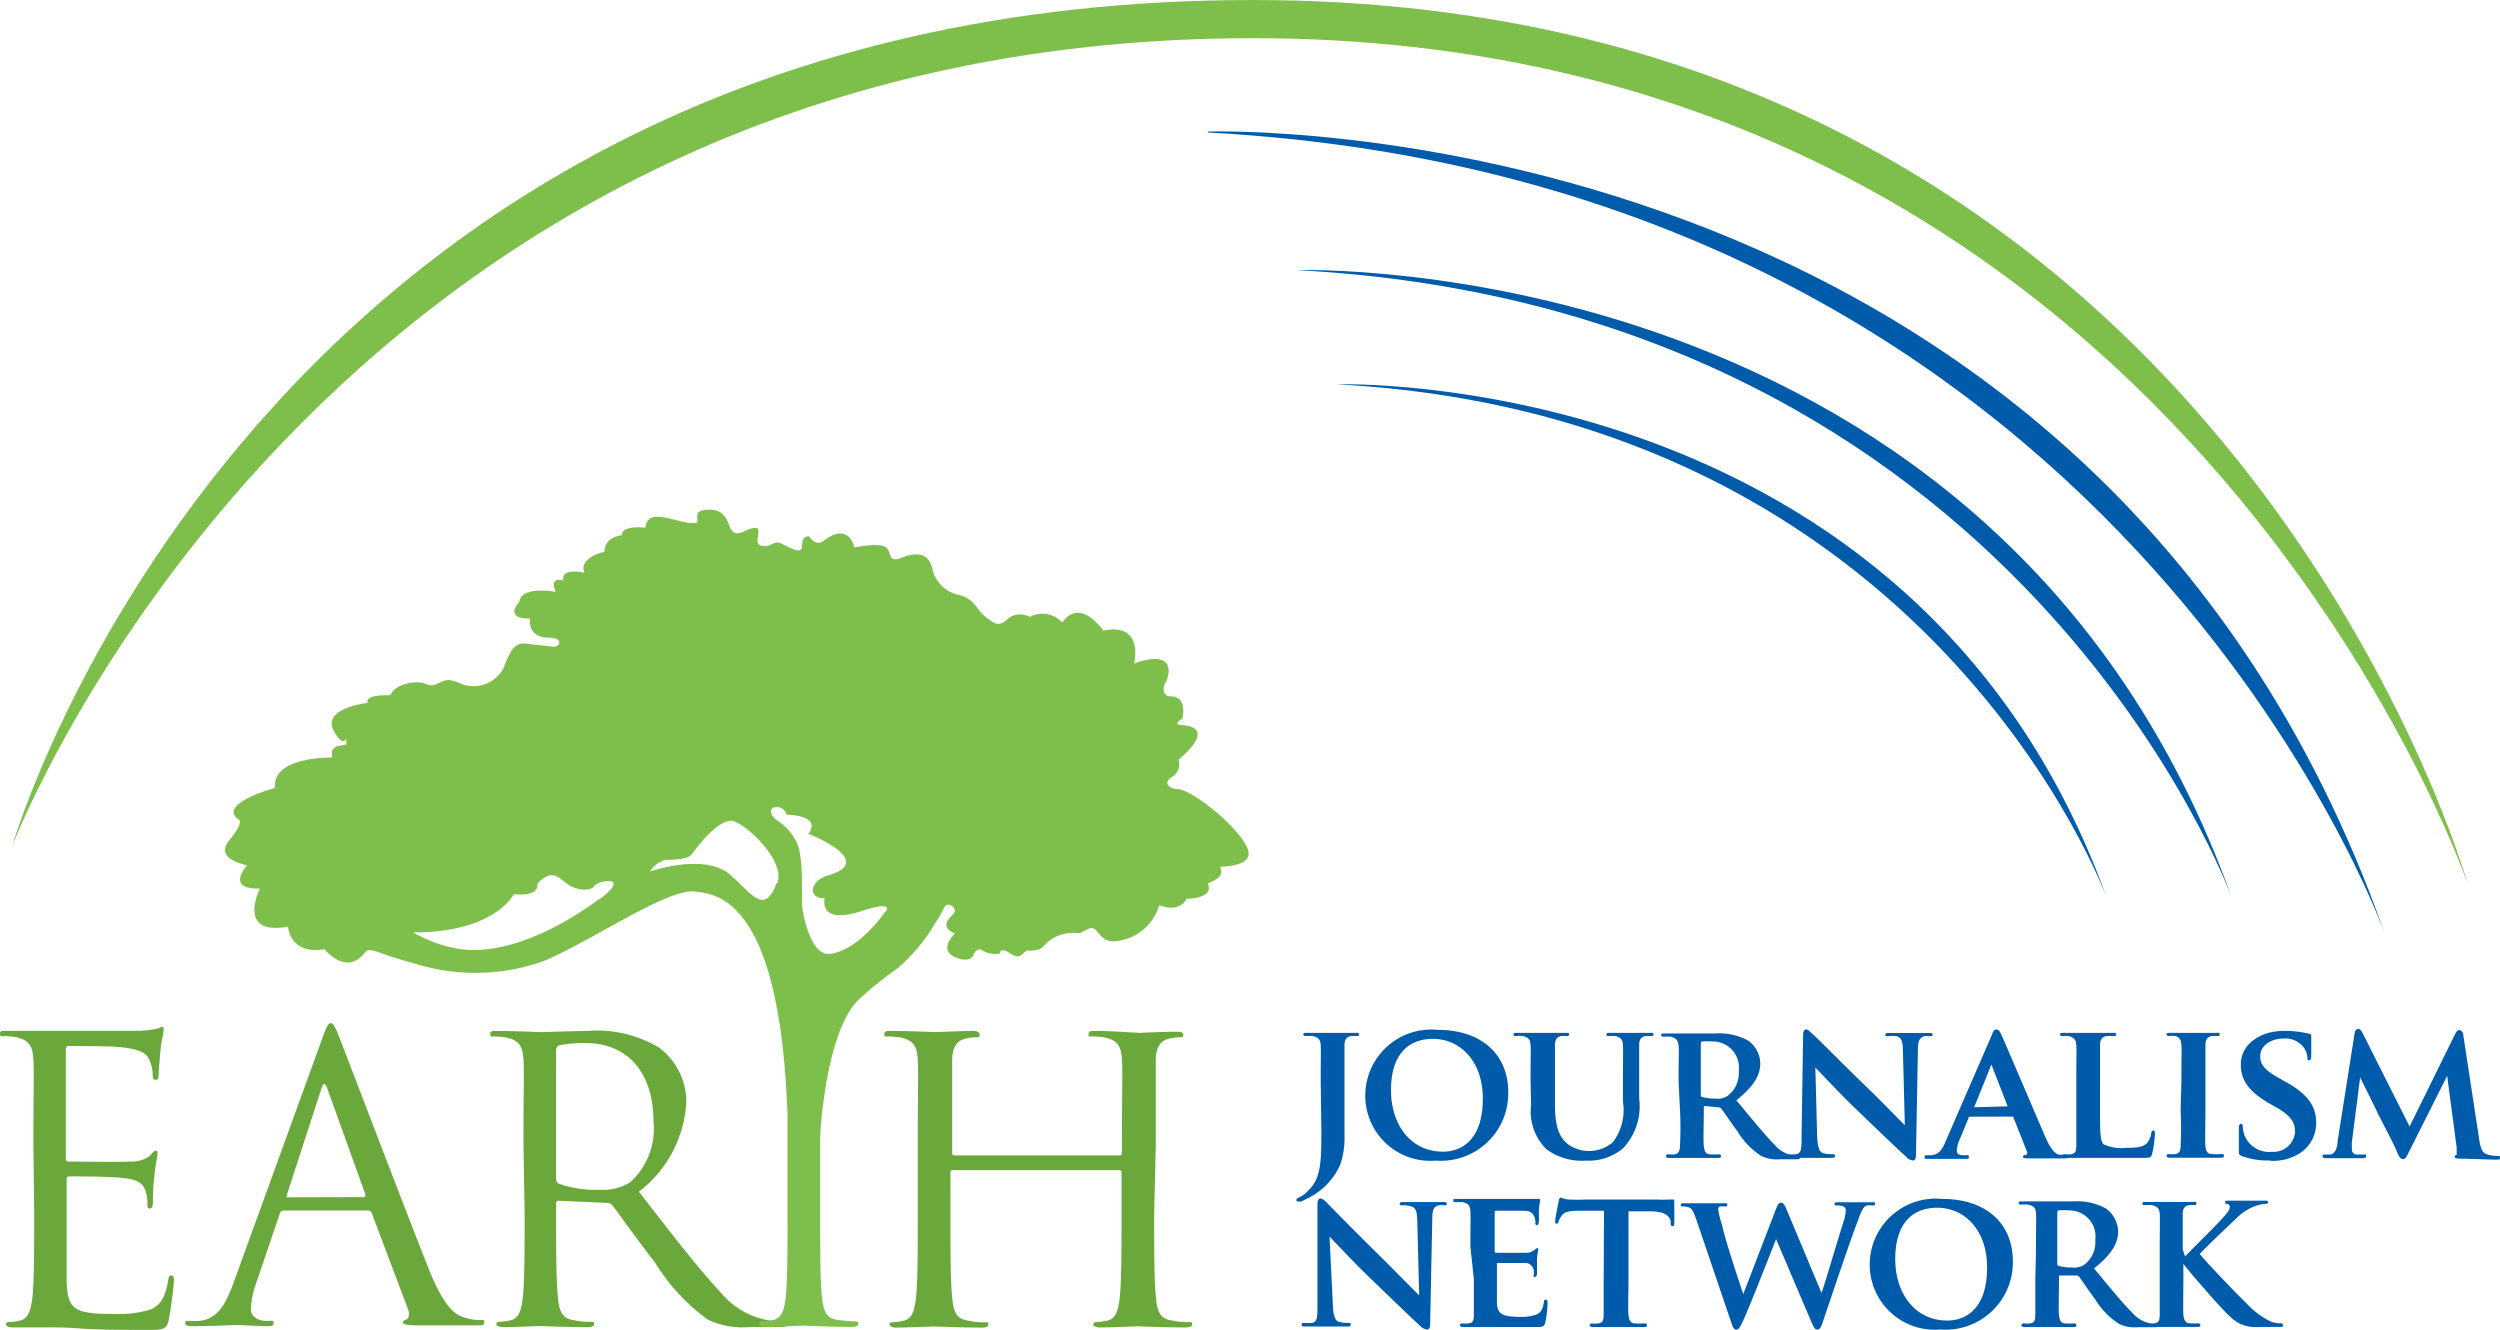
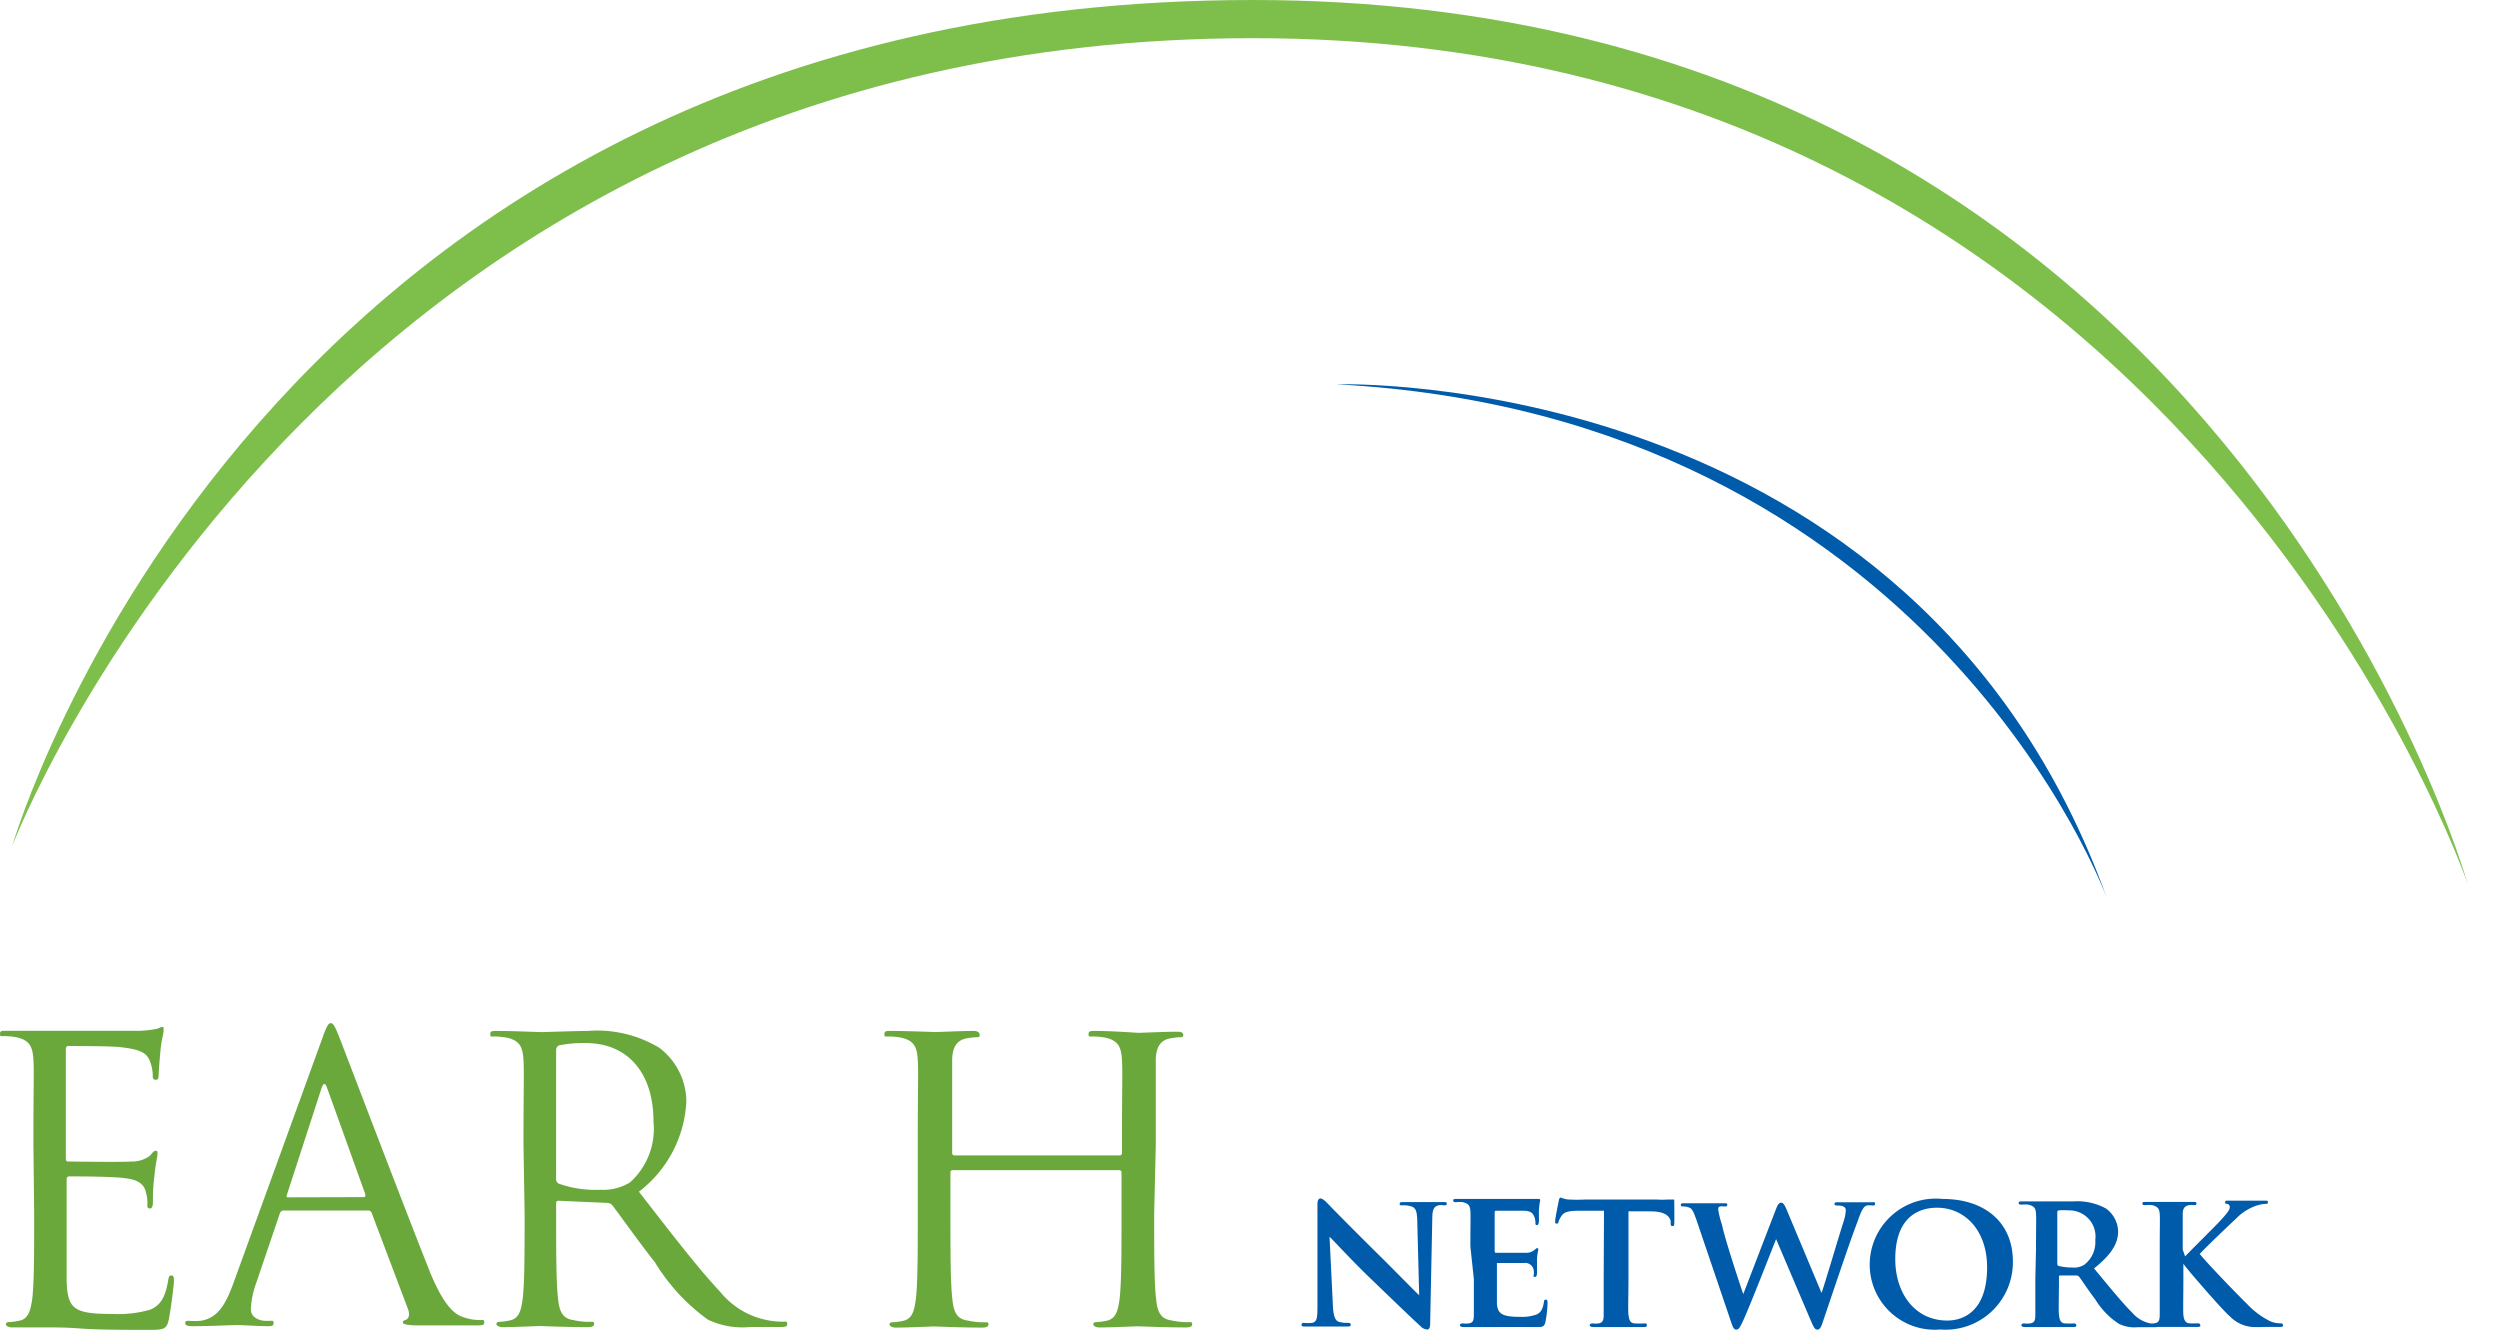
<svg xmlns="http://www.w3.org/2000/svg" width="116.557" height="62.004" viewBox="0 0 116.557 62.004">
  <g transform="translate(0)">
    <g transform="translate(0)">
      <path d="M109.257,65.151V63.5c0-.249.08-.383.3-.418a1.13,1.13,0,0,1,.231,0c.062,0,.107,0,.107-.08s-.053-.071-.178-.071h-2.154c-.125,0-.187,0-.187.071s.053.08.142.08a1.522,1.522,0,0,1,.32,0c.249.071.329.151.347.418s0,.463,0,1.647v3.035c0,.329-.08.374-.24.409a1.236,1.236,0,0,1-.285,0c-.1,0-.125.053-.125.089s.053.08.151.08h2.243c.089,0,.151,0,.151-.08a.107.107,0,0,0-.107-.089,3,3,0,0,1-.392,0c-.2,0-.276-.178-.294-.4s0-.952,0-1.664v-.712h0l.08.107c.178.24,1.718,2.029,2.074,2.332a1.656,1.656,0,0,0,1.041.507,5.1,5.1,0,0,0,.552,0h.7c.151,0,.2,0,.2-.08a.1.1,0,0,0-.107-.089,1.2,1.2,0,0,1-.5-.1,3.863,3.863,0,0,1-1.095-.828c-.312-.294-1.9-1.94-2.181-2.305.249-.285,1.451-1.424,1.7-1.656a2.4,2.4,0,0,1,.89-.579,1.6,1.6,0,0,1,.463-.1c.08,0,.125,0,.125-.08s-.053-.071-.142-.071h-1.727c-.08,0-.125,0-.125.071s0,.062.107.08a.151.151,0,0,1,.107.16c0,.134-.169.32-.4.579s-1.406,1.415-1.682,1.709h0Zm-5.848-1.709c0-.071,0-.1.071-.116a3.1,3.1,0,0,1,.481,0,1.219,1.219,0,0,1,1.219,1.38,1.326,1.326,0,0,1-.516,1.157.89.89,0,0,1-.57.125,2.323,2.323,0,0,1-.614-.071c-.053,0-.071-.053-.071-.134Zm-1.024,3.089v1.656c0,.329-.071.374-.24.409a1.183,1.183,0,0,1-.285,0c-.1,0-.125.053-.125.089s.053.08.151.08h2.243c.1,0,.169,0,.169-.08a.1.1,0,0,0-.107-.089,3.1,3.1,0,0,1-.392,0c-.249,0-.285-.178-.312-.409s0-.89,0-1.656v-.107a.053.053,0,0,1,.062-.062h.721a.187.187,0,0,1,.151.053c.1.116.436.641.757,1.059a3.56,3.56,0,0,0,1.1,1.139,1.647,1.647,0,0,0,.89.16h.774c.1,0,.151,0,.151-.08a.1.1,0,0,0-.1-.089.8.8,0,0,1-.2,0,1.5,1.5,0,0,1-.89-.507c-.49-.49-1.059-1.193-1.78-2.065.792-.632,1.122-1.148,1.122-1.727a1.362,1.362,0,0,0-.57-1.068,2.8,2.8,0,0,0-1.531-.329h-2.35c-.116,0-.187,0-.187.071s.062.08.142.08a1.451,1.451,0,0,1,.32,0c.258.071.329.151.347.418s0,.463,0,1.647Zm-4.1,1.932c-1.513,0-2.43-1.264-2.43-2.866,0-1.923,1.05-2.394,1.949-2.394,1.3,0,2.332,1.059,2.332,2.777,0,2.216-1.282,2.483-1.851,2.483m-.329.418a3.142,3.142,0,0,0,3.382-3.178c0-1.78-1.264-2.911-3.293-2.911a3.08,3.08,0,0,0-3.382,3.044,3.035,3.035,0,0,0,3.293,3.044M88.224,68.6c.071.2.116.285.223.285s.16-.089.312-.409c.329-.712,1.406-3.48,1.54-3.81h0l1.638,3.845c.125.285.178.374.285.374s.169-.089.258-.365c.392-1.157,1.219-3.632,1.593-4.611.16-.445.258-.739.445-.81a1.113,1.113,0,0,1,.285,0c.071,0,.107,0,.107-.089s-.053-.062-.142-.062H93.208c-.125,0-.187,0-.187.071s.062.08.134.08c.32,0,.392.1.392.223a1.781,1.781,0,0,1-.08.454c-.285.89-.89,2.955-1.05,3.4h0l-1.611-3.845c-.1-.249-.178-.365-.267-.365s-.151.062-.24.285l-1.531,3.979h0c-.125-.356-.89-2.67-.988-3.222a4.04,4.04,0,0,1-.178-.712c0-.08,0-.125.08-.151a.57.57,0,0,1,.2,0c.08,0,.142,0,.142-.08s-.053-.071-.169-.071H86.034c-.116,0-.178,0-.178.071s.045.08.125.08a.685.685,0,0,1,.312.071c.116.071.178.249.285.534ZM82.26,66.531v1.656c0,.329-.08.374-.24.409a1.183,1.183,0,0,1-.285,0c-.1,0-.125.053-.125.089s.053.08.151.08h2.35c.1,0,.16,0,.16-.08s0-.089-.134-.089a3.16,3.16,0,0,1-.409,0c-.24,0-.285-.178-.312-.4s0-.952,0-1.664v-3.16h1.015c.721,0,.89.24.952.445v.08c0,.116,0,.16.089.16s.071-.053.08-.134,0-.774,0-.944,0-.16-.071-.16h-.214a3.746,3.746,0,0,1-.552,0h-3.3a7.583,7.583,0,0,1-.8,0,1.117,1.117,0,0,1-.347-.089c-.062,0-.08.045-.1.142s-.169.819-.169.943,0,.125.071.125.071,0,.089-.1a1.139,1.139,0,0,1,.142-.267c.116-.169.312-.223.774-.231h1.2Zm-6.053,0v1.656c0,.329-.071.374-.231.409a1.291,1.291,0,0,1-.285,0c-.107,0-.134.053-.134.089s.053.08.16.08H79.1c.3,0,.374,0,.436-.2a5.342,5.342,0,0,0,.107-.89c0-.089,0-.187-.071-.187s-.08,0-.1.125c-.053.32-.142.481-.347.57a2,2,0,0,1-.757.107c-.819,0-1.068-.125-1.086-.65v-1.86h1.264a.4.4,0,0,1,.445.3.6.6,0,0,1,0,.285c0,.08,0,.062.071.062s.089-.107.089-.169V65.73a2.319,2.319,0,0,1,.062-.57.071.071,0,0,0-.062-.08s-.062.045-.134.1a.57.57,0,0,1-.383.125H77.231s-.053,0-.053-.089V63.424q0-.08.053-.08H78.5c.4,0,.463.142.525.276a.783.783,0,0,1,.053.285c0,.062,0,.107.071.107s.08-.1.089-.134,0-.427,0-.507a3.4,3.4,0,0,1,.062-.507s0-.071-.053-.071a.89.89,0,0,0-.125,0h-3.7c-.116,0-.178,0-.178.071s.053.08.134.08a1.389,1.389,0,0,1,.32,0c.258.071.329.151.347.418s0,.463,0,1.647Zm-6.729-1.976h0c.151.134,1.006,1.077,1.887,1.923s1.842,1.78,2.35,2.243a.472.472,0,0,0,.329.16c.062,0,.125-.071.125-.249l.1-4.9c0-.445.071-.579.285-.641a.667.667,0,0,1,.249,0c.089,0,.142,0,.142-.08s-.08-.071-.187-.071H72.95c-.125,0-.2,0-.2.071s0,.08.125.08a1.2,1.2,0,0,1,.427.053c.187.071.258.2.267.685l.089,3.454h0c-.125-.107-1.193-1.2-1.78-1.78-1.166-1.148-2.377-2.377-2.474-2.483s-.249-.249-.347-.249-.142.107-.142.258v4.6c0,.685,0,.89-.249.943a1.69,1.69,0,0,1-.365,0c-.071,0-.125,0-.125.089s.071.08.178.08H70.28c.116,0,.187,0,.187-.08s-.045-.089-.142-.089a1.388,1.388,0,0,1-.418-.053c-.151-.053-.258-.231-.276-.837Z" transform="translate(-7.492 -6.895)" fill="#005cab" />
-       <path d="M116.446,59.15c0,.258-.116.57-.329.6h-.249c-.08,0-.125,0-.125.071s.062.1.142.1h1.691c.116,0,.2,0,.2-.1s-.053-.071-.134-.071h-.285a.222.222,0,0,1-.24-.231,2.672,2.672,0,0,1,0-.365l.383-3h0c.267.543.739,1.486.8,1.629s.739,1.406.89,1.78.223.4.32.4.142-.08.32-.445l1.727-3.436h0L122,59.435v.329c0,.018-.089,0-.089.08s.045.089.231.1c.32,0,1.469.045,1.664.045s.214,0,.214-.1-.053-.071-.125-.071a1.646,1.646,0,0,1-.463-.071c-.249-.071-.32-.285-.392-.765l-.73-4.789a.241.241,0,0,0-.187-.249c-.062,0-.142.071-.2.2l-2.118,4.3-2.163-4.3c-.107-.214-.16-.249-.24-.249s-.142.08-.16.2Zm-3.151.89a2.323,2.323,0,0,0,1.344-.32,1.664,1.664,0,0,0,.81-1.451c0-.712-.329-1.3-1.389-1.887l-.329-.187c-.73-.4-.89-.676-.89-1.024,0-.525.525-.828,1.095-.828a1.059,1.059,0,0,1,.89.365.89.89,0,0,1,.214.507c0,.1,0,.142.08.142s.1-.089.1-.249v-.89c0-.053,0-.08-.107-.1a4.824,4.824,0,0,0-1.148-.134c-1.113,0-2.029.614-2.029,1.567,0,.685.312,1.211,1.264,1.78l.472.267c.712.427.792.765.792,1.1a1.006,1.006,0,0,1-1.077.926,1.237,1.237,0,0,1-1.282-.774,1.513,1.513,0,0,1-.08-.4c0-.053,0-.125-.08-.125s-.1.08-.1.2v1.041c0,.169,0,.2.151.258a3.347,3.347,0,0,0,1.308.2m-4.175-2.359a16.522,16.522,0,0,1,0,1.691c0,.231-.071.338-.231.374a1.29,1.29,0,0,1-.285,0c-.1,0-.134,0-.134.08s.062.089.16.089h2.35c.089,0,.16,0,.16-.089s-.045-.08-.134-.08a3.061,3.061,0,0,1-.409,0c-.24,0-.294-.151-.32-.365s0-.952,0-1.7V54.655c0-.24.08-.392.3-.427a1.085,1.085,0,0,1,.231,0c.089,0,.134,0,.134-.089s-.062-.062-.169-.062h-2.11c-.125,0-.2,0-.2.062s.053.089.134.089a1.1,1.1,0,0,1,.294,0c.169.062.249.151.267.418s0,.463,0,1.647ZM105.373,56.3V54.655c0-.24.08-.392.3-.427a1.842,1.842,0,0,1,.312,0c.1,0,.142,0,.142-.08s-.053-.071-.169-.071h-2.27c-.116,0-.178,0-.178.071s.053.08.142.08a1.175,1.175,0,0,1,.267,0c.249.08.329.16.347.427s0,.463,0,1.647v3.026c0,.329-.08.374-.24.409a1.237,1.237,0,0,1-.285,0c-.1,0-.125,0-.125.08s.053.089.151.089H107.3c.418,0,.454,0,.507-.214a5.2,5.2,0,0,0,.125-.89c0-.089,0-.169-.071-.169s-.089.045-.1.116a.97.97,0,0,1-.2.472c-.2.2-.516.214-.943.214a1.967,1.967,0,0,1-1.077-.16c-.169-.151-.169-.641-.169-1.638Zm-5.848,1.246s-.045,0,0-.053l.783-1.94v0l.757,1.949h0Zm1.736.436a.071.071,0,0,1,.08.053l.623,1.575a.116.116,0,0,1-.071.169c-.089,0-.107,0-.107.08s.089.062.24.071h1.549c.285,0,.347,0,.347-.089s0-.08-.116-.08h-.3c-.142,0-.374-.125-.685-.828-.507-1.184-1.851-4.335-2.047-4.762-.08-.169-.116-.249-.24-.249s-.142.1-.231.312L98.19,59.1c-.16.392-.3.632-.668.685h-.231c-.071,0-.1,0-.1.08s0,.089.151.089h1.78c.089,0,.134,0,.134-.089s0-.08-.125-.08h-.116c-.249,0-.32-.08-.32-.223a1.46,1.46,0,0,1,.116-.472l.436-1.05c0-.045,0-.053.071-.053ZM92.1,55.7h0c.151.134,1.006,1.077,1.887,1.923s1.842,1.78,2.35,2.234a.445.445,0,0,0,.329.169c.062,0,.125-.071.125-.249l.089-4.9c0-.436.08-.57.294-.641a.89.89,0,0,1,.249,0c.089,0,.142,0,.142-.08s-.08-.071-.187-.071H95.564c-.116,0-.2,0-.2.071s0,.08.125.08a1.344,1.344,0,0,1,.418,0c.2.08.267.214.276.685l.089,3.462h0c-.116-.107-1.184-1.211-1.78-1.78-1.139-1.095-2.35-2.332-2.474-2.43s-.249-.258-.347-.258-.142.116-.142.267l-.071,4.611c0,.676,0,.89-.249.943a1.692,1.692,0,0,1-.365,0c-.071,0-.125,0-.125.08s.071.089.178.089h1.932c.107,0,.187,0,.187-.089s-.053-.08-.142-.08a1.389,1.389,0,0,1-.418-.053c-.16-.053-.258-.24-.276-.89Zm-5.341-1.113c0-.062,0-.089.071-.107a2.965,2.965,0,0,1,.472,0,1.219,1.219,0,0,1,1.228,1.38,1.326,1.326,0,0,1-.525,1.157.8.8,0,0,1-.561.125,2.234,2.234,0,0,1-.614-.071c-.053,0-.071-.053-.071-.142Zm-.97,3.089a16.2,16.2,0,0,1,0,1.656c0,.231-.071.374-.231.409a1.237,1.237,0,0,1-.285,0c-.1,0-.134,0-.134.08s.062.089.16.089h2.243c.1,0,.16,0,.16-.089a.089.089,0,0,0-.1-.08,3.105,3.105,0,0,1-.392,0c-.249,0-.285-.178-.312-.409s0-.89,0-1.656v-.125a.053.053,0,0,1,.062-.062l.605.062a.178.178,0,0,1,.142.053c.107.125.445.641.765,1.068a3.56,3.56,0,0,0,1.095,1.139,1.682,1.682,0,0,0,.89.16h.765c.1,0,.16,0,.16-.089s0-.08-.107-.08a.73.73,0,0,1-.187,0,1.487,1.487,0,0,1-.89-.507c-.481-.49-1.05-1.193-1.78-2.074.783-.632,1.113-1.139,1.113-1.718a1.335,1.335,0,0,0-.57-1.068,2.8,2.8,0,0,0-1.522-.329H85.1c-.125,0-.187,0-.187.071s.053.08.134.08a1.477,1.477,0,0,1,.32,0c.258.08.329.16.356.427s0,.463,0,1.647Zm-6.943-.231A2.466,2.466,0,0,0,79.56,59.5a2.759,2.759,0,0,0,1.834.534,2.5,2.5,0,0,0,1.727-.561,2.857,2.857,0,0,0,.765-2.341V54.655c0-.24.071-.392.294-.427a1.085,1.085,0,0,1,.231,0c.1,0,.142,0,.142-.08s-.053-.071-.169-.071H82.533c-.116,0-.169,0-.169.071s0,.08.142.08a1.344,1.344,0,0,1,.285,0c.258.08.32.16.338.427s0,.463,0,1.647v.979a2.492,2.492,0,0,1-.463,1.887,1.691,1.691,0,0,1-2.092.107c-.392-.312-.614-.757-.614-1.887V54.655c0-.24.08-.392.294-.427a1.1,1.1,0,0,1,.24,0c.08,0,.125,0,.125-.08s-.053-.071-.178-.071H78.207c-.125,0-.178,0-.178.071s0,.08.134.08a1.442,1.442,0,0,1,.312,0c.258.08.329.151.347.427s0,.463,0,1.647Zm-4.1,2.172c-1.522,0-2.43-1.264-2.43-2.866,0-1.923,1.05-2.394,1.949-2.394,1.291,0,2.332,1.059,2.332,2.777,0,2.216-1.282,2.483-1.851,2.483m-.329.418a3.142,3.142,0,0,0,3.365-3.187c0-1.78-1.264-2.911-3.293-2.911a3.08,3.08,0,0,0-3.373,3.053,3.035,3.035,0,0,0,3.293,3.044m-5.341-1.5c0,1.531,0,2.3-.605,2.893a1.531,1.531,0,0,1-.383.3c-.142.062-.178.1-.178.142a.071.071,0,0,0,.062.071.445.445,0,0,0,.169,0l.4-.2a3.2,3.2,0,0,0,1.415-1.513,3.9,3.9,0,0,0,.2-1.38c0-.392,0-.765,0-1.095V54.655c0-.24.08-.392.3-.427a1.024,1.024,0,0,1,.231,0c.1,0,.142,0,.142-.08s-.053-.071-.16-.071H68.416c-.125,0-.187,0-.187.071s.053.08.142.08a1.593,1.593,0,0,1,.32,0c.249.08.329.16.347.427s0,.463,0,1.647Z" transform="translate(-7.463 -5.923)" fill="#005cab" />
      <path d="M.64,39.44S12.006,0,58.487,0c45.056,0,56.628,41.193,56.628,41.193S101.612,1.78,58.487,1.78C15.015,1.78.64,39.44.64,39.44" transform="translate(-0.07)" fill="#7ebf4c" />
-       <path d="M63.27,6.889s41.193-1.4,54.865,37.384c0,0-12.461-35.061-54.865-37.339" transform="translate(-6.954 -0.756)" fill="#005cab" />
-       <path d="M67.92,14.149s32.738-1.1,43.614,29.3c0,0-9.9-27.513-43.614-29.3" transform="translate(-7.465 -1.555)" fill="#005cab" />
      <path d="M70,20.13s26.979-.89,35.933,23.979c0,0-8.153-22.51-35.933-23.979" transform="translate(-7.694 -2.212)" fill="#005cab" />
      <path d="M53.886,59.3V55.343c0-.587.187-.952.676-1.041a2.839,2.839,0,0,1,.454-.053c.08,0,.151,0,.151-.107s-.089-.151-.294-.151c-.552,0-1.7.053-1.78.053s-1.219-.089-2.047-.089c-.2,0-.294,0-.294.151s.08.107.151.107a3.561,3.561,0,0,1,.623.053c.605.134.748.427.783,1.041s0,1.1,0,3.952v.392a.1.1,0,0,1-.107.107H44.5a.1.1,0,0,1-.107-.107V55.343c0-.587.187-.952.676-1.041a2.813,2.813,0,0,1,.463-.053c.071,0,.142,0,.142-.107s-.08-.187-.285-.187c-.552,0-1.7.053-1.78.053s-1.255-.053-2.083-.053c-.2,0-.294,0-.294.151s.08.107.151.107a3.561,3.561,0,0,1,.623.053c.605.134.748.427.783,1.041s0,1.1,0,3.952v3.222c0,1.78,0,3.2-.089,3.97-.071.534-.16.89-.534,1.006a2.857,2.857,0,0,1-.543.08c-.116,0-.151.053-.151.107s.1.142.294.142c.552,0,1.7-.053,1.78-.053s1.237.053,2.243.053c.2,0,.294-.053.294-.142s0-.107-.142-.107a3.333,3.333,0,0,1-.828-.08c-.543-.071-.659-.472-.712-1.006-.089-.765-.089-2.207-.089-3.97V60.551a.1.1,0,0,1,.107-.107h7.762a.107.107,0,0,1,.107.107v1.923c0,1.78,0,3.2-.089,3.97-.071.534-.169.89-.534,1.006a2.857,2.857,0,0,1-.543.08c-.116,0-.151.053-.151.107s.089.142.294.142c.552,0,1.7-.053,1.78-.053s1.237.053,2.243.053c.2,0,.294-.053.294-.142s0-.107-.142-.107a3.333,3.333,0,0,1-.828-.08c-.543-.071-.659-.472-.712-1.006-.089-.765-.089-2.207-.089-3.97Zm-27.958-4.45a.231.231,0,0,1,.142-.223,5.706,5.706,0,0,1,1.228-.107c1.958,0,3.169,1.371,3.169,3.658a3.356,3.356,0,0,1-1.095,2.839A2.359,2.359,0,0,1,28,61.36a5.163,5.163,0,0,1-1.949-.285.24.24,0,0,1-.125-.223Zm-1.469,7.61c0,1.78,0,3.2-.089,3.97-.071.534-.16.89-.534,1.006a2.857,2.857,0,0,1-.543.08c-.116,0-.151.053-.151.107s.1.142.294.142c.552,0,1.7-.053,1.718-.053s1.246.053,2.252.053c.2,0,.294-.053.294-.142s0-.107-.142-.107a3.333,3.333,0,0,1-.828-.08c-.543-.071-.659-.472-.712-1.006-.089-.765-.089-2.207-.089-3.97v-.436c0-.089,0-.151.125-.151l2.252.1a.3.3,0,0,1,.24.107c.365.472,1.228,1.7,1.994,2.67A9.176,9.176,0,0,0,33,67.413a3.721,3.721,0,0,0,1.958.347h1.3c.329,0,.445,0,.445-.142s-.08-.107-.169-.107a3.88,3.88,0,0,1-.712-.062,3.747,3.747,0,0,1-2.234-1.317c-1.059-1.13-2.305-2.759-3.8-4.682A5.632,5.632,0,0,0,32,57.222a3.169,3.169,0,0,0-1.264-2.483,5.616,5.616,0,0,0-3.347-.783c-.561,0-1.958.053-2.154.053s-1.2-.053-2.092-.053c-.2,0-.285,0-.285.151s.071.107.142.107a3.561,3.561,0,0,1,.623.053c.605.134.748.427.783,1.041s0,1.1,0,3.952Zm-11.028-.748c-.053,0-.089,0-.053-.125l1.611-4.958q.134-.4.267,0l1.78,4.949c0,.071,0,.125-.08.125Zm-2.563,4.041c-.329.89-.694,1.611-1.54,1.718a3.693,3.693,0,0,1-.525,0c-.1,0-.169,0-.169.107s.116.142.347.142c.89,0,1.869-.053,2.074-.053s.988.053,1.424.053c.16,0,.276,0,.276-.142s-.053-.107-.187-.107H12.39c-.312,0-.694-.169-.694-.534a4,4,0,0,1,.249-1.228l1.1-3.24a.187.187,0,0,1,.178-.142h3.934a.169.169,0,0,1,.169.107l1.7,4.5c.107.294,0,.454-.107.49s-.134.062-.134.134.2.107.552.125h2.875c.276,0,.365,0,.365-.142s-.08-.107-.187-.107a2.225,2.225,0,0,1-.73-.116c-.383-.107-.89-.4-1.575-2.029-1.113-2.777-3.988-10.334-4.264-11.037-.223-.561-.294-.659-.4-.659s-.187.116-.4.721ZM1.593,62.473c0,1.78,0,3.2-.089,3.97-.08.534-.169.89-.534,1.006a2.947,2.947,0,0,1-.552.08c-.107,0-.142.053-.142.107s.089.142.294.142H2.359c.276,0,.712,0,1.433.053s1.718.062,3.089.062c.712,0,.89,0,.988-.481s.24-1.629.24-1.78,0-.276-.116-.276-.125.071-.16.276c-.134.748-.347,1.113-.828,1.317a5.341,5.341,0,0,1-1.78.2c-1.78,0-2.065-.231-2.118-1.5V60.862a.116.116,0,0,1,.125-.125c.312,0,2.118,0,2.617.089.712.071.89.383.952.641a1.923,1.923,0,0,1,.071.605c0,.089,0,.16.125.16s.134-.2.134-.347A7.694,7.694,0,0,1,7.2,60.72c.053-.605.142-.89.142-1.024s0-.151-.089-.151-.142.1-.276.24a1.413,1.413,0,0,1-.89.258c-.472.036-2.67,0-2.911,0-.089,0-.107-.053-.107-.187V54.845q0-.187.107-.187c.2,0,2.2,0,2.5.062.988.107,1.175.329,1.3.614A1.869,1.869,0,0,1,7.121,56c0,.142,0,.231.142.231s.116-.107.134-.2c0-.223.071-1.024.089-1.211.053-.516.142-.73.142-.89s0-.16-.071-.16-.16.071-.258.089a4.9,4.9,0,0,1-.783.089H.258c-.169,0-.258,0-.258.142s.071.107.142.107a3.453,3.453,0,0,1,.623.053c.605.134.757.427.792,1.041s0,1.1,0,3.952Z" transform="translate(0 -5.89)" fill="#6aa83c" />
-       <path d="M59.478,42.553c-.3-.943-2.59-2.839-3.347-2.839-.285,0-.659-.276-.187-.561a.685.685,0,0,0,.294-.8s1.878-1.478.178-1.611c-.516,0,0-.3,0-.3s.285-1.059-.57-1.041c-.347,0-.356-.427-.214-.641s.605-1.629-1.46-.89c0,0,.472-1.94-1.442-1.531,0,0-1.059-1.584-1.914-.383A1.246,1.246,0,0,0,49.3,31.7a.89.89,0,0,0-1.024.089c-.427.418-.65.2-1.068-.125s-.418-.774-1.2-.988a1.62,1.62,0,0,1-1.2-1.041c-.071-.294-.169-1.219-1.486-.694-.641.249-.436-.231-.712-.481s-1.486,0-1.486,0-.231-1.237-1.451-.3c-.356.276-.641-.214-.641-.214s-.347-.089-.347.436-.783-.071-1.068-.142-.356.214-.81.142.08-.837-.294-.837-.739.4-1.024.2-.2-1.05-1.13-1.05-.356.587-.632.623c-.739.089-2.27-.828-2.341.223,0,0-1.1-.151-1.1.347,0,0-.81.062-.81.774,0,0-1.228.258-.935.979,0,0-1.122-.267-.979.365,0,0-.694-.231-.356.525,0,0-1.629-.312-1.7.472,0,0-.774.774.5.774,0,0-.16.89.89.89.7,0,.5.463.178.418-.605-.071-.721-.071-1.246-.142s-.739.3-1.059,1.139a1.575,1.575,0,0,1-2.056.7c-.623-.276-.757-.071-1.13.071s-.427-.214-1.2-.071-.89.57-.89.57-1.2-.071-1.059.356c0,0-2.2.231-1.558,1.344.356.623.516.436.561.312v.258c0,.125-.828-.071-.65.632,0,0-2.822-.071-2.67,1.415,0,0-2.759.748-1.682,1.486,0,0,.231.107-.4.89-.276.329-.632.89.774,1.237,0,0-1.033,1.139.605,1.077,0,0-1.13,2.216,1.308,1.78,0,0,.08,1.335,1.7,1.05,0,0,1.024,1.308,1.914.125.187-.258.7.134,2.2.516A9.441,9.441,0,0,0,26.75,47.7c2.341-1.033,5.643-3.32,6.916-3.2,1.006.107,4.005.276,4.344,10.476v4.513c0,1.78,0,3.2-.089,3.97-.071.534-.169.89-.534,1.006a2.839,2.839,0,0,1-.543.071c-.116,0-.151.062-.151.116s.1.142.294.142c.552,0,1.709-.053,1.78-.053S40,64.8,41.018,64.8c.2,0,.285-.053.285-.142s0-.116-.142-.116a8.062,8.062,0,0,1-.819-.071c-.552-.071-.659-.472-.721-1.006-.089-.765-.089-2.216-.089-3.97V56.082c0-.81.365-5.154,1.78-6.524a16.663,16.663,0,0,1,1.842-1.486,8.474,8.474,0,0,0,1.753-2.118c.4-.57.4-.89.632-.837s.365.276.187.445-.641.605.089.89c0,0-.8.748,0,1.1s.89-.16.89-.16.178-.338.418-.125a1.175,1.175,0,0,0,.783.125s0-.338.5,0,.561-.071.774-.142c0,0,.552.062.783-.214a1.78,1.78,0,0,1,1.415-.605c.356,0,.125.071.632-.178s.427.57,1.211.57a2.341,2.341,0,0,0,2.118-1.691s.89.418,1.282-.294c0,0,1.291,0,.988-.7,0-.071.828-.214.57-.783C58.188,43.327,59.745,43.371,59.478,42.553ZM29.215,44.858c-1.629,1.219-4.3,2.67-6.542,2.314a6.382,6.382,0,0,1-2.118-.765c3.836,0,4.691-1.78,4.691-1.78,1.282.107,1.1-.49,1.1-.49.668-.712.988-.3,1.38,0s1.095.383,1.273.107,1.771-.525.249.614ZM37.5,44.11c-.57,1.531-1.166.472-2.163-.392-1.193-1.041-3.738-.151-3.738-.151a1.211,1.211,0,0,1,.73-.543c.249,0,1,0,1.211-.249.632-.89,1.353-1.575,1.851-1.575s2.546,1.789,2.145,2.911Zm5.065,1.326s-1.193,1.78-2.546,1.967c-.89.142-1.246-1.647-1.317-2.118s.107-2.492-.312-3.16a2.6,2.6,0,0,0-.89-.961c-.285-.2-.4-.6,0-.6a.454.454,0,0,1,.463.356s1.664,0,1.024.89c0,0,3.258,1.273.89,1.949-.81.231-.961,1.059-.134,1.059,0,0-.329,1.291,1.78.57.757-.231,1.291-.329,1.077.045Z" transform="translate(-1.293 -2.935)" fill="#7ebf4c" />
    </g>
  </g>
</svg>